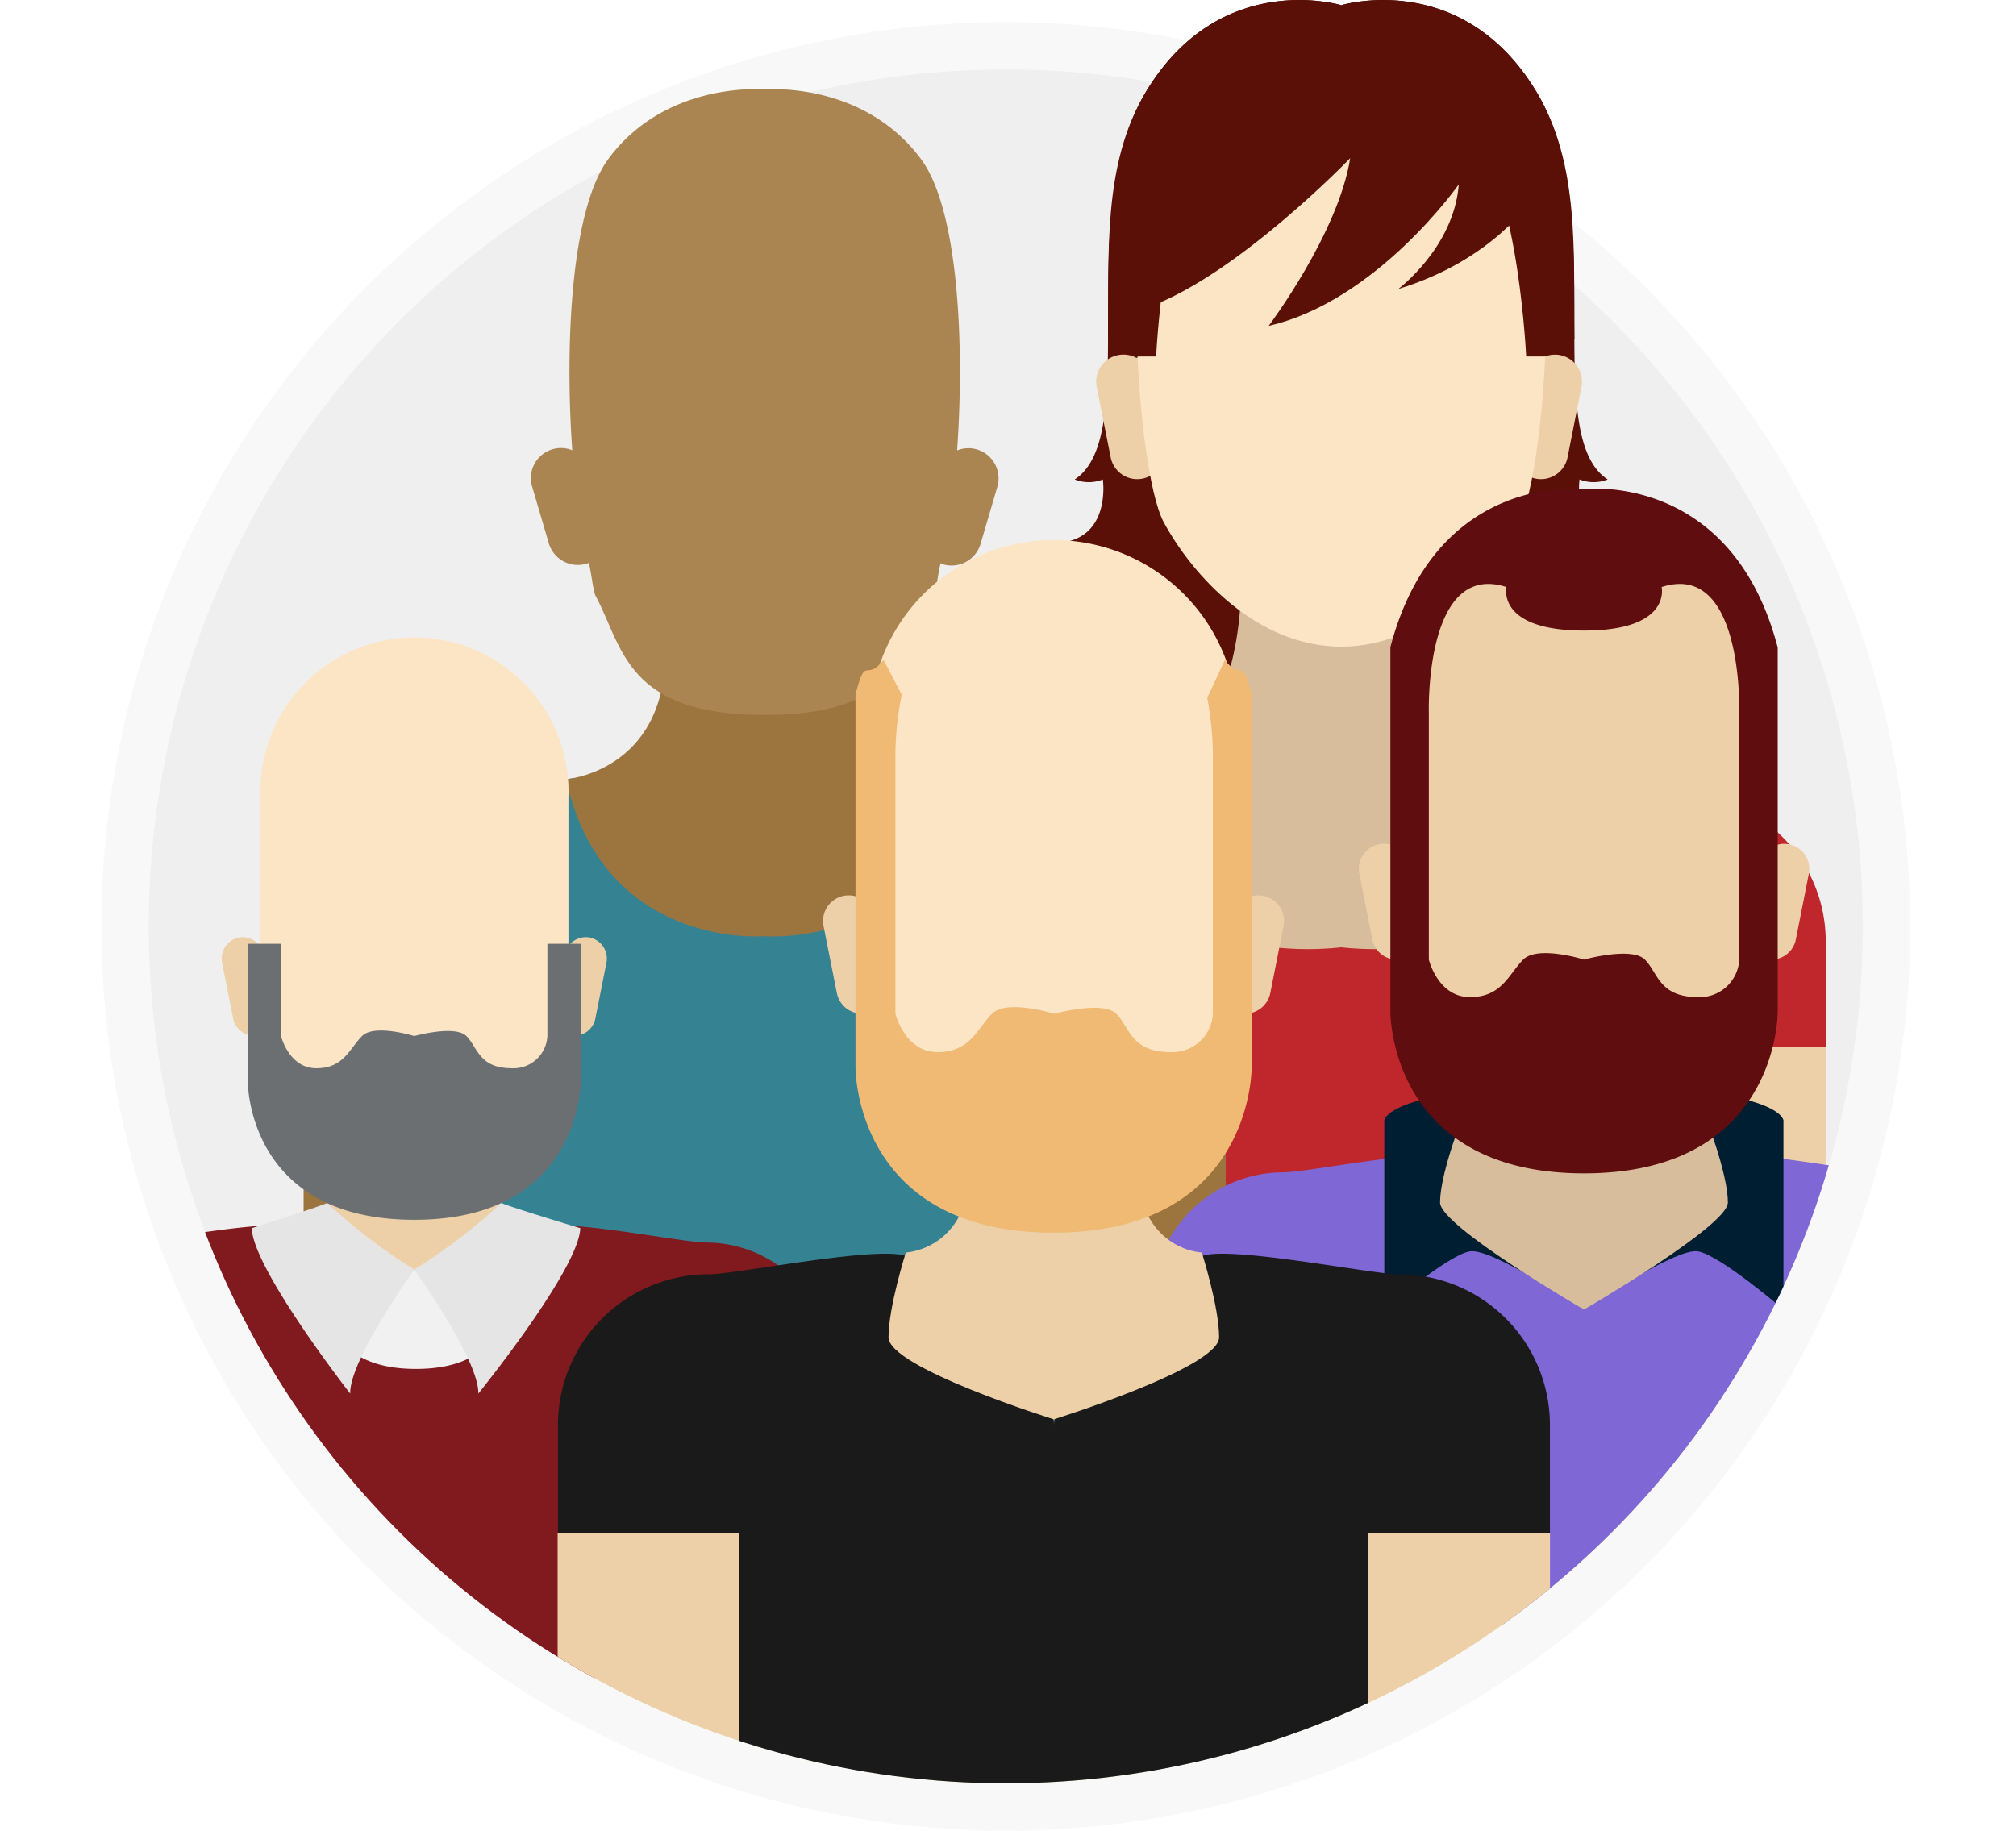
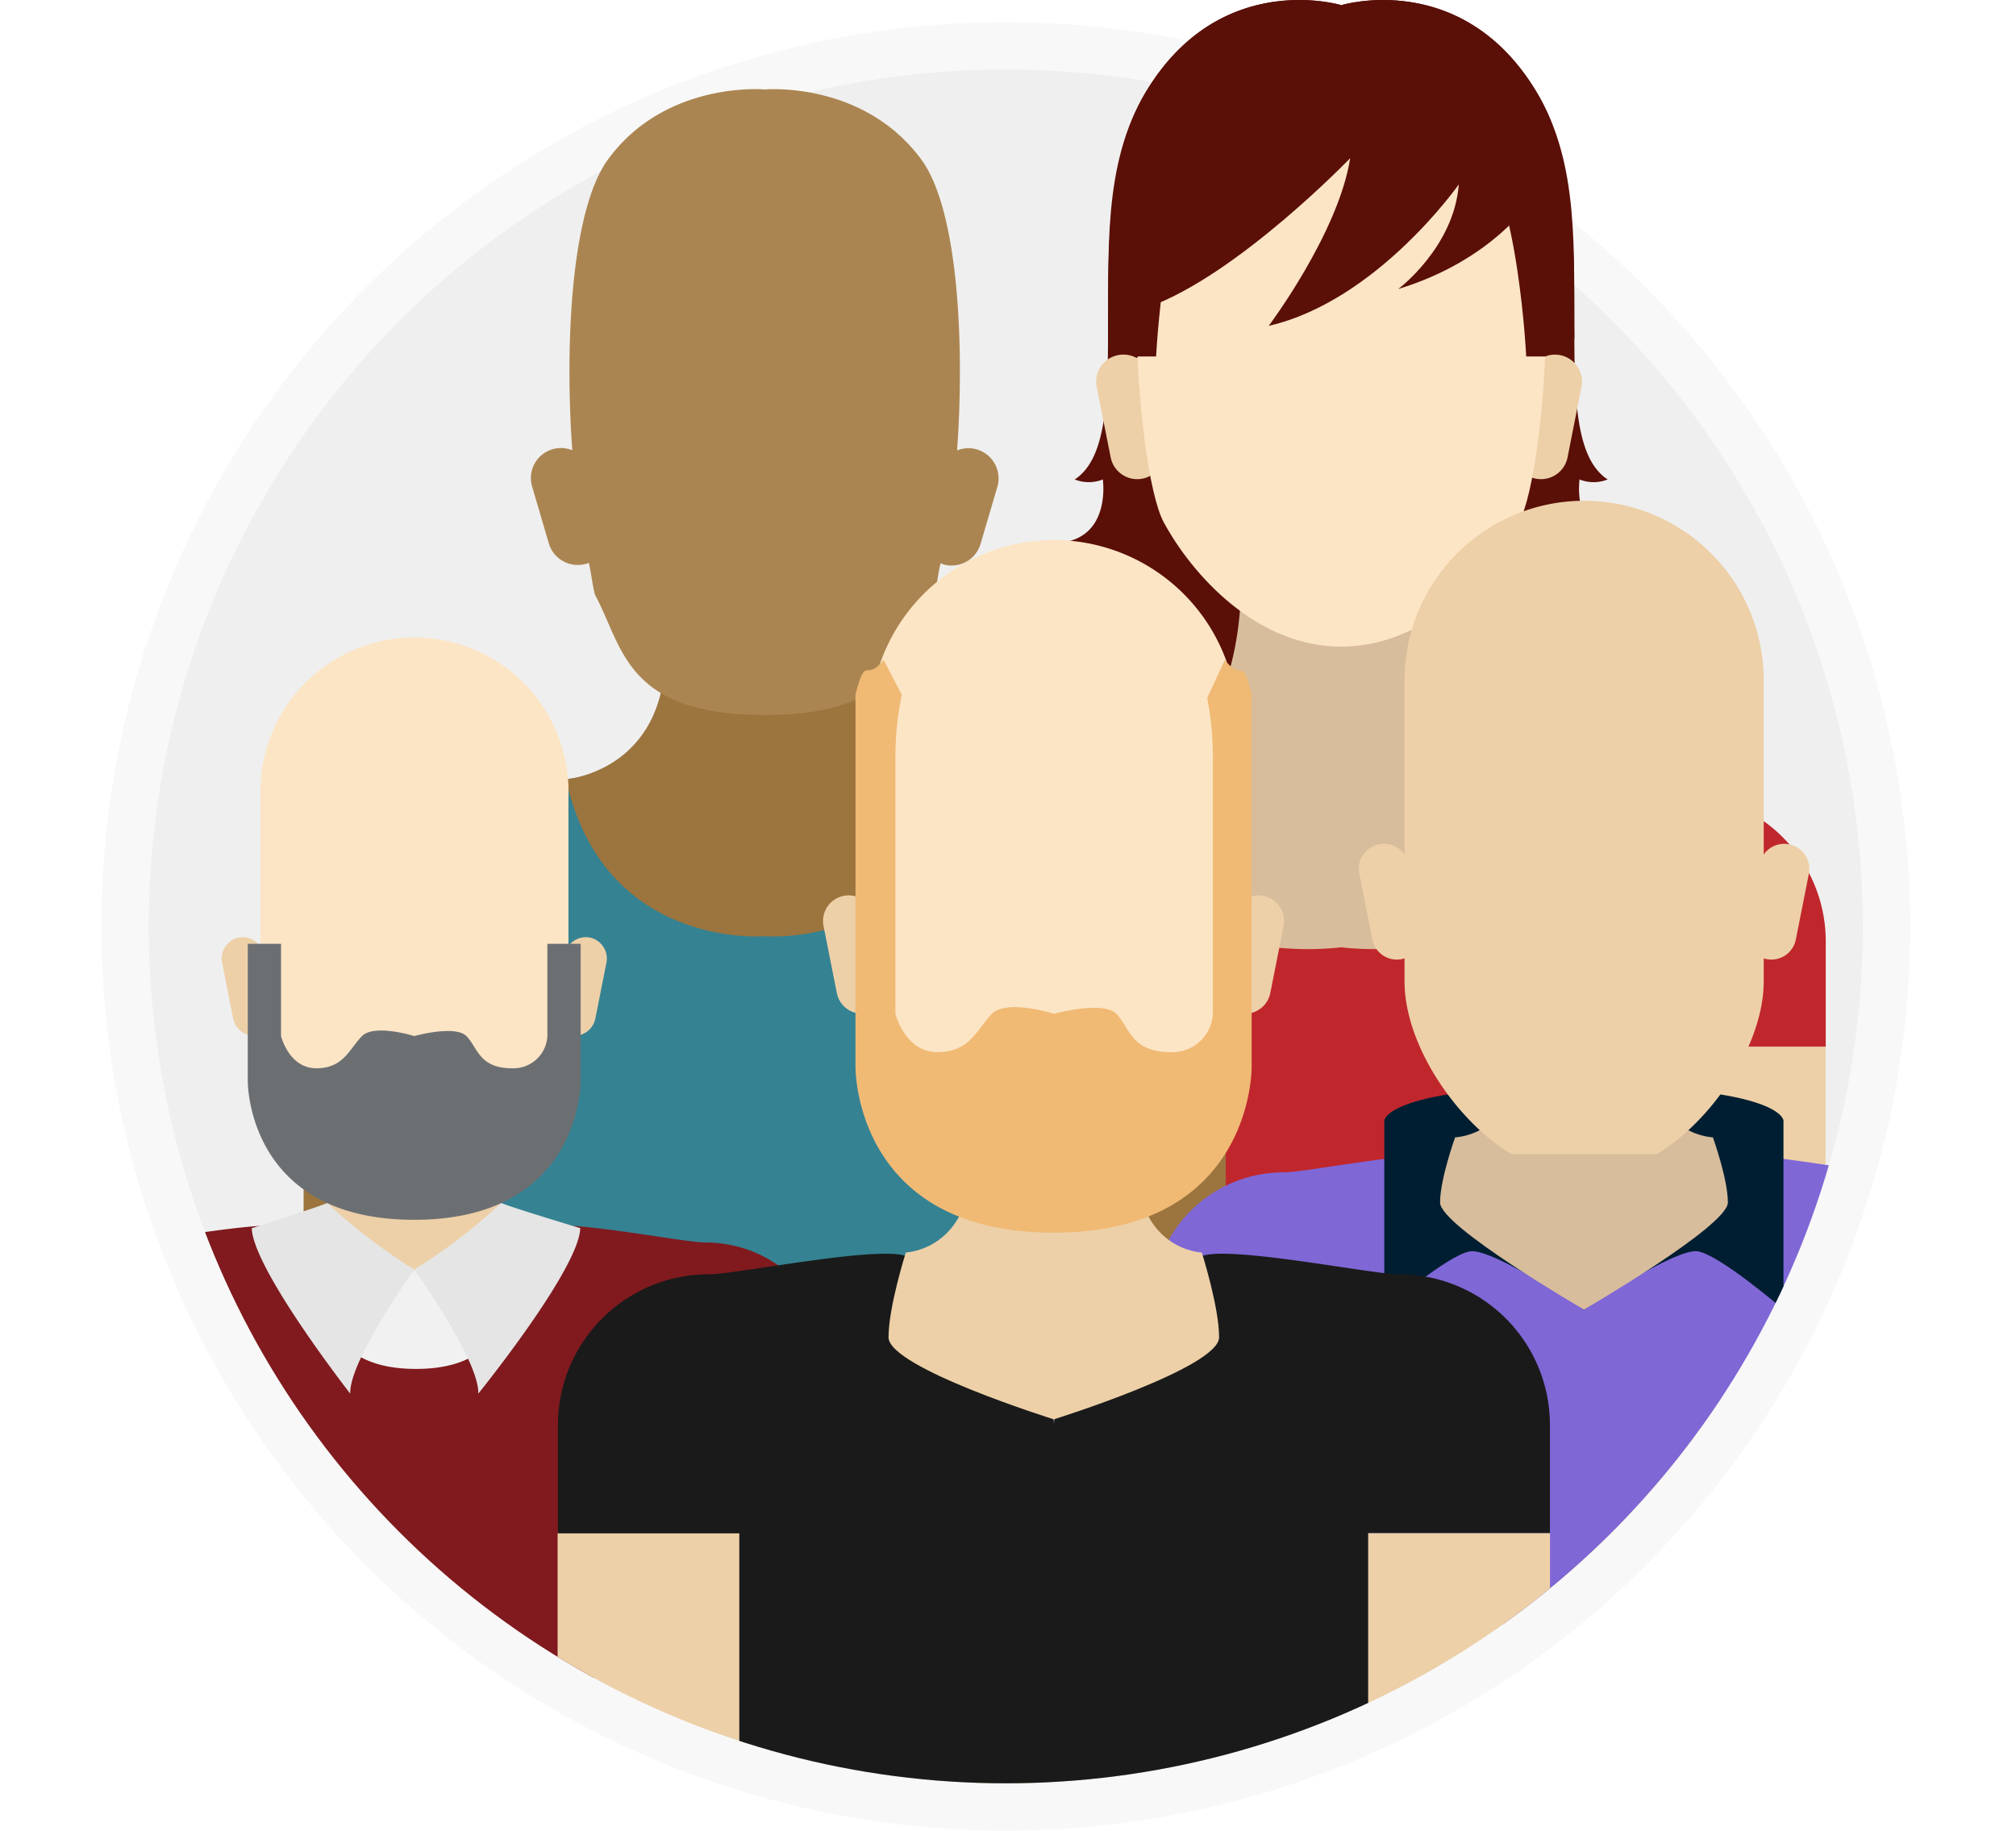
<svg xmlns="http://www.w3.org/2000/svg" id="Layer_2" data-name="Layer 2" width="242.23" height="220" viewBox="0 0 242.23 220">
  <defs>
    <style>.cls-1{fill:none;}.cls-2,.cls-3{fill:#efefef;}.cls-2{opacity:0.4;}.cls-4{fill:#5a0f07;}.cls-5{fill:#edd0a8;}.cls-6{fill:#c0272d;}.cls-7{fill:#d8bd9c;}.cls-8{fill:#fce5c5;}.cls-9{fill:#9c743e;}.cls-10{fill:#358292;}.cls-11{fill:#ab8551;}.cls-12{clip-path:url(#clip-path);}.cls-13{fill:#6c6f72;}.cls-14{fill:#f1f1f1;}.cls-15{fill:#801a1e;}.cls-16{fill:#e5e5e5;}.cls-17{fill:#7f67d6;}.cls-18{fill:#001e31;}.cls-19{fill:#5f0d0f;}.cls-20{fill:#1a1a1a;}.cls-21{fill:#f0ba75;}</style>
    <clipPath id="clip-path" transform="translate(12.17)">
      <circle class="cls-1" cx="108.67" cy="111.33" r="102.98" />
    </clipPath>
  </defs>
  <title>bd-motoristas</title>
  <circle class="cls-2" cx="120.85" cy="111.33" r="108.67" />
  <circle class="cls-3" cx="120.85" cy="111.33" r="102.98" />
  <path class="cls-4" d="M173.63,43h-2.41s-1.07-23-7.11-26.52c0,0,9.06-11.74-15.13-11.74V.62S163.49-3.8,172.42,11s.4,41.3,8.58,46.62a4.57,4.57,0,0,1-3.38,0s-1.07,7.27,5.51,7.63a7.92,7.92,0,0,1-4.72,1.07s-2.93,9.25,4.72,9.78c0,0-8.54.89-5.51,7.29a14.47,14.47,0,0,1-6.23-2.85s-3.56,2.49-2.13,6.23c0,0-5.87,5.16-11.21-6.94S173.63,43,173.63,43Z" transform="translate(12.17)" />
  <path class="cls-4" d="M124.33,43h2.41s1.07-23,7.11-26.52c0,0-9.06-11.74,15.13-11.74V.62S134.47-3.8,125.54,11s-.4,41.3-8.58,46.62a4.57,4.57,0,0,0,3.38,0s1.07,7.27-5.51,7.63a7.92,7.92,0,0,0,4.72,1.07s2.93,9.25-4.72,9.78c0,0,8.54.89,5.51,7.29a14.45,14.45,0,0,0,6.22-2.85s3.56,2.49,2.14,6.23c0,0,5.87,5.16,11.21-6.94S124.33,43,124.33,43Z" transform="translate(12.17)" />
  <polygon class="cls-5" points="219.36 139.94 102.94 156.31 102.94 125.78 219.36 125.78 219.36 139.94" />
  <path class="cls-6" d="M189.5,95.42c-3.31,0-20.81-3.59-23.46-2C160.88,96.5,149,106.65,149,113.11c0-6.46-11.9-16.61-17.07-19.69-2.65-1.58-20.15,2-23.46,2a17.69,17.69,0,0,0-17.69,17.69v12.67h21.33v30.54h73.77V125.78h21.32V113.11A17.69,17.69,0,0,0,189.5,95.42Z" transform="translate(12.17)" />
  <path class="cls-7" d="M161,68.9H137c0,24.14-14.66,25.78-14.66,25.78,0,22.86,26.64,19.16,26.64,19.16s26.64,3.7,26.64-19.16C175.62,94.67,161,93,161,68.9Z" transform="translate(12.17)" />
  <path class="cls-5" d="M127.66,53.7a3.25,3.25,0,0,1-2.55,3.82h0A3.25,3.25,0,0,1,121.29,55l-1.69-8.5a3.25,3.25,0,0,1,2.55-3.82h0A3.25,3.25,0,0,1,126,45.21Z" transform="translate(12.17)" />
  <path class="cls-5" d="M169.8,53.7a3.25,3.25,0,0,0,2.55,3.82h0A3.25,3.25,0,0,0,176.17,55l1.68-8.5a3.25,3.25,0,0,0-2.55-3.82h0a3.25,3.25,0,0,0-3.82,2.55Z" transform="translate(12.17)" />
  <path class="cls-8" d="M149,77.71c-10.14,0-17.87-8.54-21.34-14.94s-5.87-43.21,1.6-53.35C136.55-.51,149,.62,149,.62s12.42-1.12,19.74,8.8c7.47,10.14,5.07,46.95,1.6,53.35S159.12,77.71,149,77.71Z" transform="translate(12.17)" />
  <path class="cls-4" d="M172.42,11C163.49-3.8,149,.62,149,.62S134.47-3.8,125.54,11c-5.31,8.76-4.43,19.59-4.58,29.76l3.52,2.08h2.26c.12-2.16,1.37-23,7.11-26.32h30.25c5.73,3.37,7,24.16,7.11,26.32h2.26L177,40.72C176.86,30.56,177.72,19.73,172.42,11Z" transform="translate(12.17)" />
  <path class="cls-4" d="M171.84,24s-4.61,7.27-16,10.73c0,0,6.69-5,7.27-12.57,0,0-9.81,14-22.84,17,0,0,8.38-11.15,9.79-20.15,0,0-13.48,14-24.2,17.88,0,0-.28-24.57,6.09-29.88C131.9,7,166.11-2.85,171.84,24Z" transform="translate(12.17)" />
  <rect class="cls-9" x="36.48" y="124.46" width="110.8" height="29.06" />
  <path class="cls-10" d="M118.27,95.57c-3.15,0-19.8-3.42-22.32-1.91C91,96.59,79.71,106.25,79.71,112.4c0-6.15-11.32-15.81-16.24-18.74-2.52-1.51-19.17,1.91-22.32,1.91A16.83,16.83,0,0,0,24.31,112.4v12.06H44.6v29.06h70.21V124.46h20.29V112.4A16.83,16.83,0,0,0,118.27,95.57Z" transform="translate(12.17)" />
  <path class="cls-9" d="M91.65,78.37c0-14.33-11.94-15.52-11.94-15.52S67.77,64,67.77,78.37,55.83,93.65,55.83,93.65c4.54,20.53,23.88,18.86,23.88,18.86s19.34,1.67,23.88-18.86C103.59,93.65,91.65,92.7,91.65,78.37Z" transform="translate(12.17)" />
  <path class="cls-11" d="M105.18,54a3.61,3.61,0,0,0-2.35.13c.9-12.67.17-28.94-4.33-35-7-9.45-18.79-8.38-18.79-8.38S67.88,9.66,60.92,19.11c-4.5,6.1-5.23,22.37-4.33,35a3.61,3.61,0,0,0-4.82,4.38l2,6.8a3.63,3.63,0,0,0,4.5,2.46c.11,0,.2-.08.3-.12.27.93.54,3.51.83,4C62.7,77.79,63,85.92,79.71,85.92s17-8.12,20.31-14.22c.29-.53.56-3.1.83-4,.1,0,.2.09.3.12a3.63,3.63,0,0,0,4.5-2.46l2-6.8A3.63,3.63,0,0,0,105.18,54Z" transform="translate(12.17)" />
  <g class="cls-12">
    <path class="cls-5" d="M20.85,121.43a2.58,2.58,0,0,1-2,3h0a2.58,2.58,0,0,1-3-2l-1.34-6.76a2.58,2.58,0,0,1,2-3h0a2.58,2.58,0,0,1,3,2Z" transform="translate(12.17)" />
    <path class="cls-5" d="M54.36,121.43a2.58,2.58,0,0,0,2,3h0a2.58,2.58,0,0,0,3-2l1.34-6.76a2.58,2.58,0,0,0-2-3h0a2.58,2.58,0,0,0-3,2Z" transform="translate(12.17)" />
    <path class="cls-5" d="M52.52,146.73s-6.59-.19-6.59-8.13-16.65-7.94-16.65,0-6.59,8.13-6.59,8.13S21,151.57,21,154.28s16.65,12.39,16.65,12.39S54.26,157,54.26,154.28,52.52,146.73,52.52,146.73Z" transform="translate(12.17)" />
    <path class="cls-8" d="M30.13,144.57h15c5.45-3.22,11-11.06,11-17.84v-31a18.51,18.51,0,1,0-37,0v31C19.1,133.51,24.68,141.35,30.13,144.57Z" transform="translate(12.17)" />
    <path class="cls-13" d="M53.6,113.42v11.09a4.08,4.08,0,0,1-4.24,3.87c-4,0-4.12-2.5-5.49-3.87s-6.27,0-6.27,0-4.77-1.5-6.27,0-2.19,3.87-5.49,3.87-4.24-3.87-4.24-3.87V113.42h-4v16.46s-.21,16.71,20,16.71,20-16.71,20-16.71V113.42Z" transform="translate(12.17)" />
    <path class="cls-14" d="M54.12,170.31v-23a3.91,3.91,0,0,0-1.64.33c-9.78,8.53-24.21,4.77-29.31,0a3.13,3.13,0,0,0-1.22-.3v23Z" transform="translate(12.17)" />
    <path class="cls-15" d="M72.62,149.32c-2.84,0-17.87-3.08-20.15-1.72-4.44,2.65.17,16.91-14.66,16.91S27.6,150.25,23.16,147.6c-2.28-1.36-17.3,1.72-20.15,1.72a15.19,15.19,0,0,0-15.19,15.19v37.11h100V164.51A15.19,15.19,0,0,0,72.62,149.32Z" transform="translate(12.17)" />
    <path class="cls-16" d="M27.15,144.57a68,68,0,0,0,10.46,8s-7.82,10.88-7.7,14.91c0,0-11.7-15-11.83-19.89C18.08,147.61,26.05,145.06,27.15,144.57Z" transform="translate(12.17)" />
    <path class="cls-16" d="M48.06,144.57a68.08,68.08,0,0,1-10.46,8s7.82,10.88,7.7,14.91c0,0,12.13-15,12.25-19.89C57.56,147.61,49.16,145.06,48.06,144.57Z" transform="translate(12.17)" />
    <rect class="cls-7" x="138.45" y="167.95" width="103.78" height="27.22" />
    <path class="cls-17" d="M214.29,140.89c-3,0-18.55-3.2-20.91-1.79-4.61,2.75-15.21,11.8-15.21,17.56,0-5.76-10.61-14.8-15.21-17.56-2.36-1.41-18,1.79-20.91,1.79a15.77,15.77,0,0,0-15.77,15.77v11.29h19v27.22H211V167.95h19V156.65A15.77,15.77,0,0,0,214.29,140.89Z" transform="translate(12.17)" />
    <path class="cls-18" d="M178.16,130.52c-23.77,0-24,4.13-24,4.13v22.73s7.6-6.56,10.29-7,13.69,7,13.69,7,11-7.45,13.69-7,10.29,7,10.29,7V134.65S201.94,130.52,178.16,130.52Z" transform="translate(12.17)" />
    <path class="cls-5" d="M158.63,111.72a3,3,0,0,1-2.37,3.54h0a3,3,0,0,1-3.54-2.37L151.16,105a3,3,0,0,1,2.37-3.54h0a3,3,0,0,1,3.54,2.37Z" transform="translate(12.17)" />
    <path class="cls-5" d="M197.7,111.72a3,3,0,0,0,2.37,3.54h0a3,3,0,0,0,3.54-2.37l1.56-7.88a3,3,0,0,0-2.37-3.54h0a3,3,0,0,0-3.54,2.37Z" transform="translate(12.17)" />
    <path class="cls-7" d="M193.64,136.68s-6.84-.2-6.84-8.44-17.29-8.24-17.29,0-6.84,8.44-6.84,8.44-1.81,5-1.81,7.84,17.29,12.86,17.29,12.86,17.28-10.05,17.29-12.86S193.64,136.68,193.64,136.68Z" transform="translate(12.17)" />
    <path class="cls-5" d="M169.44,138.7h17.45c6.35-3.76,12.86-12.89,12.86-20.81V81.76a21.58,21.58,0,1,0-43.16,0v36.14C156.58,125.81,163.09,134.94,169.44,138.7Z" transform="translate(12.17)" />
-     <path class="cls-19" d="M178.16,58.78s-17.72-2.18-23.27,19v43.75s-.24,19.48,23.27,19.48,23.27-19.48,23.27-19.48V77.82C195.88,56.6,178.16,58.78,178.16,58.78Zm18.65,26.89v29.65a4.76,4.76,0,0,1-4.94,4.51c-4.71,0-4.81-2.92-6.4-4.51s-7.31,0-7.31,0-5.56-1.75-7.31,0-2.55,4.51-6.4,4.51-4.94-4.51-4.94-4.51V85.67s-.54-18.32,9.33-15.12c0,0-1.25,5.23,9.32,5.23s9.32-5.23,9.32-5.23C197.35,67.35,196.81,85.67,196.81,85.67Z" transform="translate(12.17)" />
    <rect class="cls-5" x="67" y="184.23" width="119.24" height="31.27" />
    <path class="cls-20" d="M155.95,153.14c-3.39,0-21.31-3.68-24-2.06-5.29,3.16-17.48,13.56-17.48,20.17,0-6.62-12.19-17-17.48-20.17-2.71-1.62-20.63,2.06-24,2.06a18.12,18.12,0,0,0-18.12,18.12v13H76.66v31.27h75.56V184.23h21.84v-13A18.11,18.11,0,0,0,155.95,153.14Z" transform="translate(12.17)" />
    <path class="cls-5" d="M94.46,118.14A3.08,3.08,0,0,1,92,121.76h0a3.08,3.08,0,0,1-3.62-2.42l-1.6-8.06a3.08,3.08,0,0,1,2.42-3.62h0a3.08,3.08,0,0,1,3.62,2.42Z" transform="translate(12.17)" />
    <path class="cls-5" d="M134.42,118.14a3.08,3.08,0,0,0,2.42,3.62h0a3.08,3.08,0,0,0,3.62-2.42l1.6-8.06a3.08,3.08,0,0,0-2.42-3.62h0a3.08,3.08,0,0,0-3.62,2.42Z" transform="translate(12.17)" />
    <path class="cls-5" d="M132.23,150.52s-7.85-.26-7.85-11-19.86-10.71-19.86,0-7.85,11-7.85,11-2.08,6.53-2.08,10.19,19.86,9.86,19.86,9.86,19.86-6.2,19.86-9.86S132.23,150.52,132.23,150.52Z" transform="translate(12.17)" />
    <path class="cls-8" d="M105.52,145.73h17.84c6.5-3.84,13.15-13.19,13.15-21.28v-37a22.08,22.08,0,1,0-44.15,0v37C92.37,132.55,99,141.89,105.52,145.73Z" transform="translate(12.17)" />
    <path class="cls-21" d="M135,79.31l-2.12,4.56a37.84,37.84,0,0,1,.68,7.63v30.33a4.87,4.87,0,0,1-5.06,4.61c-4.82,0-4.92-3-6.54-4.61s-7.47,0-7.47,0-5.69-1.79-7.47,0-2.61,4.61-6.54,4.61-5.06-4.61-5.06-4.61V91.49a37.4,37.4,0,0,1,.76-8L94,79.31c-2.23,2.78-2.08-.81-3.38,4.15v44.76s-.25,19.92,23.8,19.92,23.8-19.92,23.8-19.92V83.46C137,78.56,137.16,82.07,135,79.31Z" transform="translate(12.17)" />
  </g>
</svg>